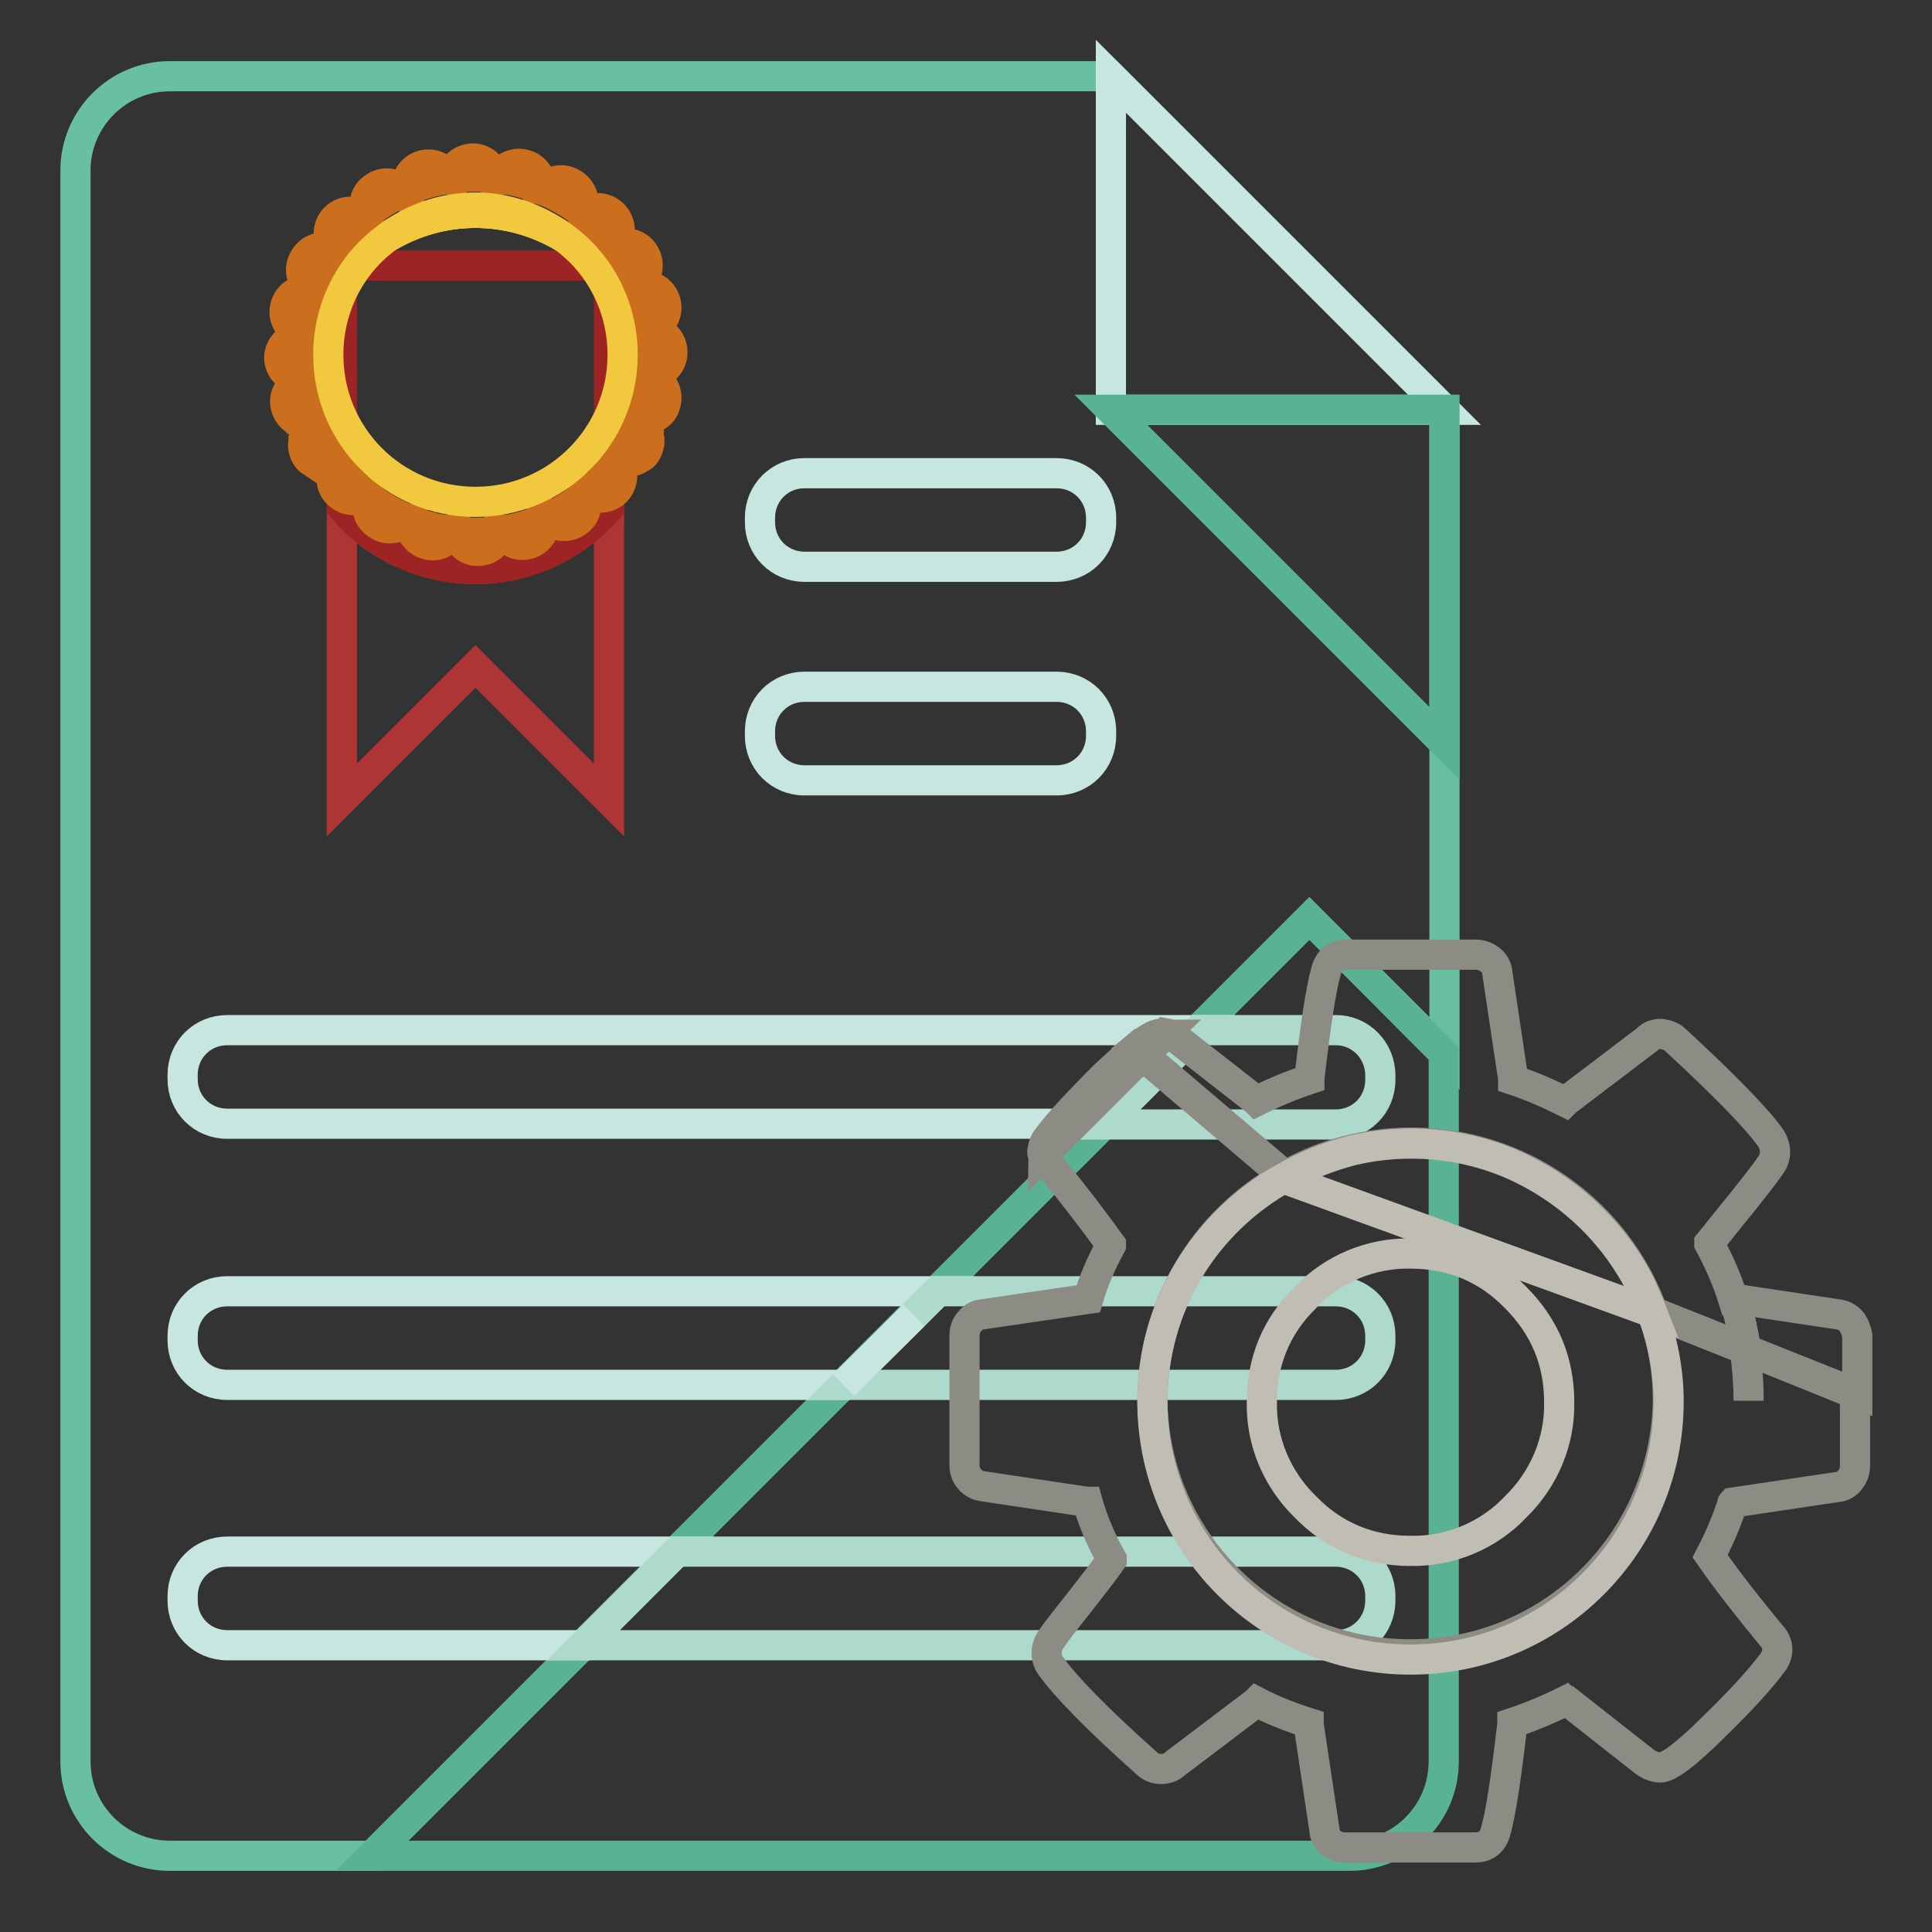
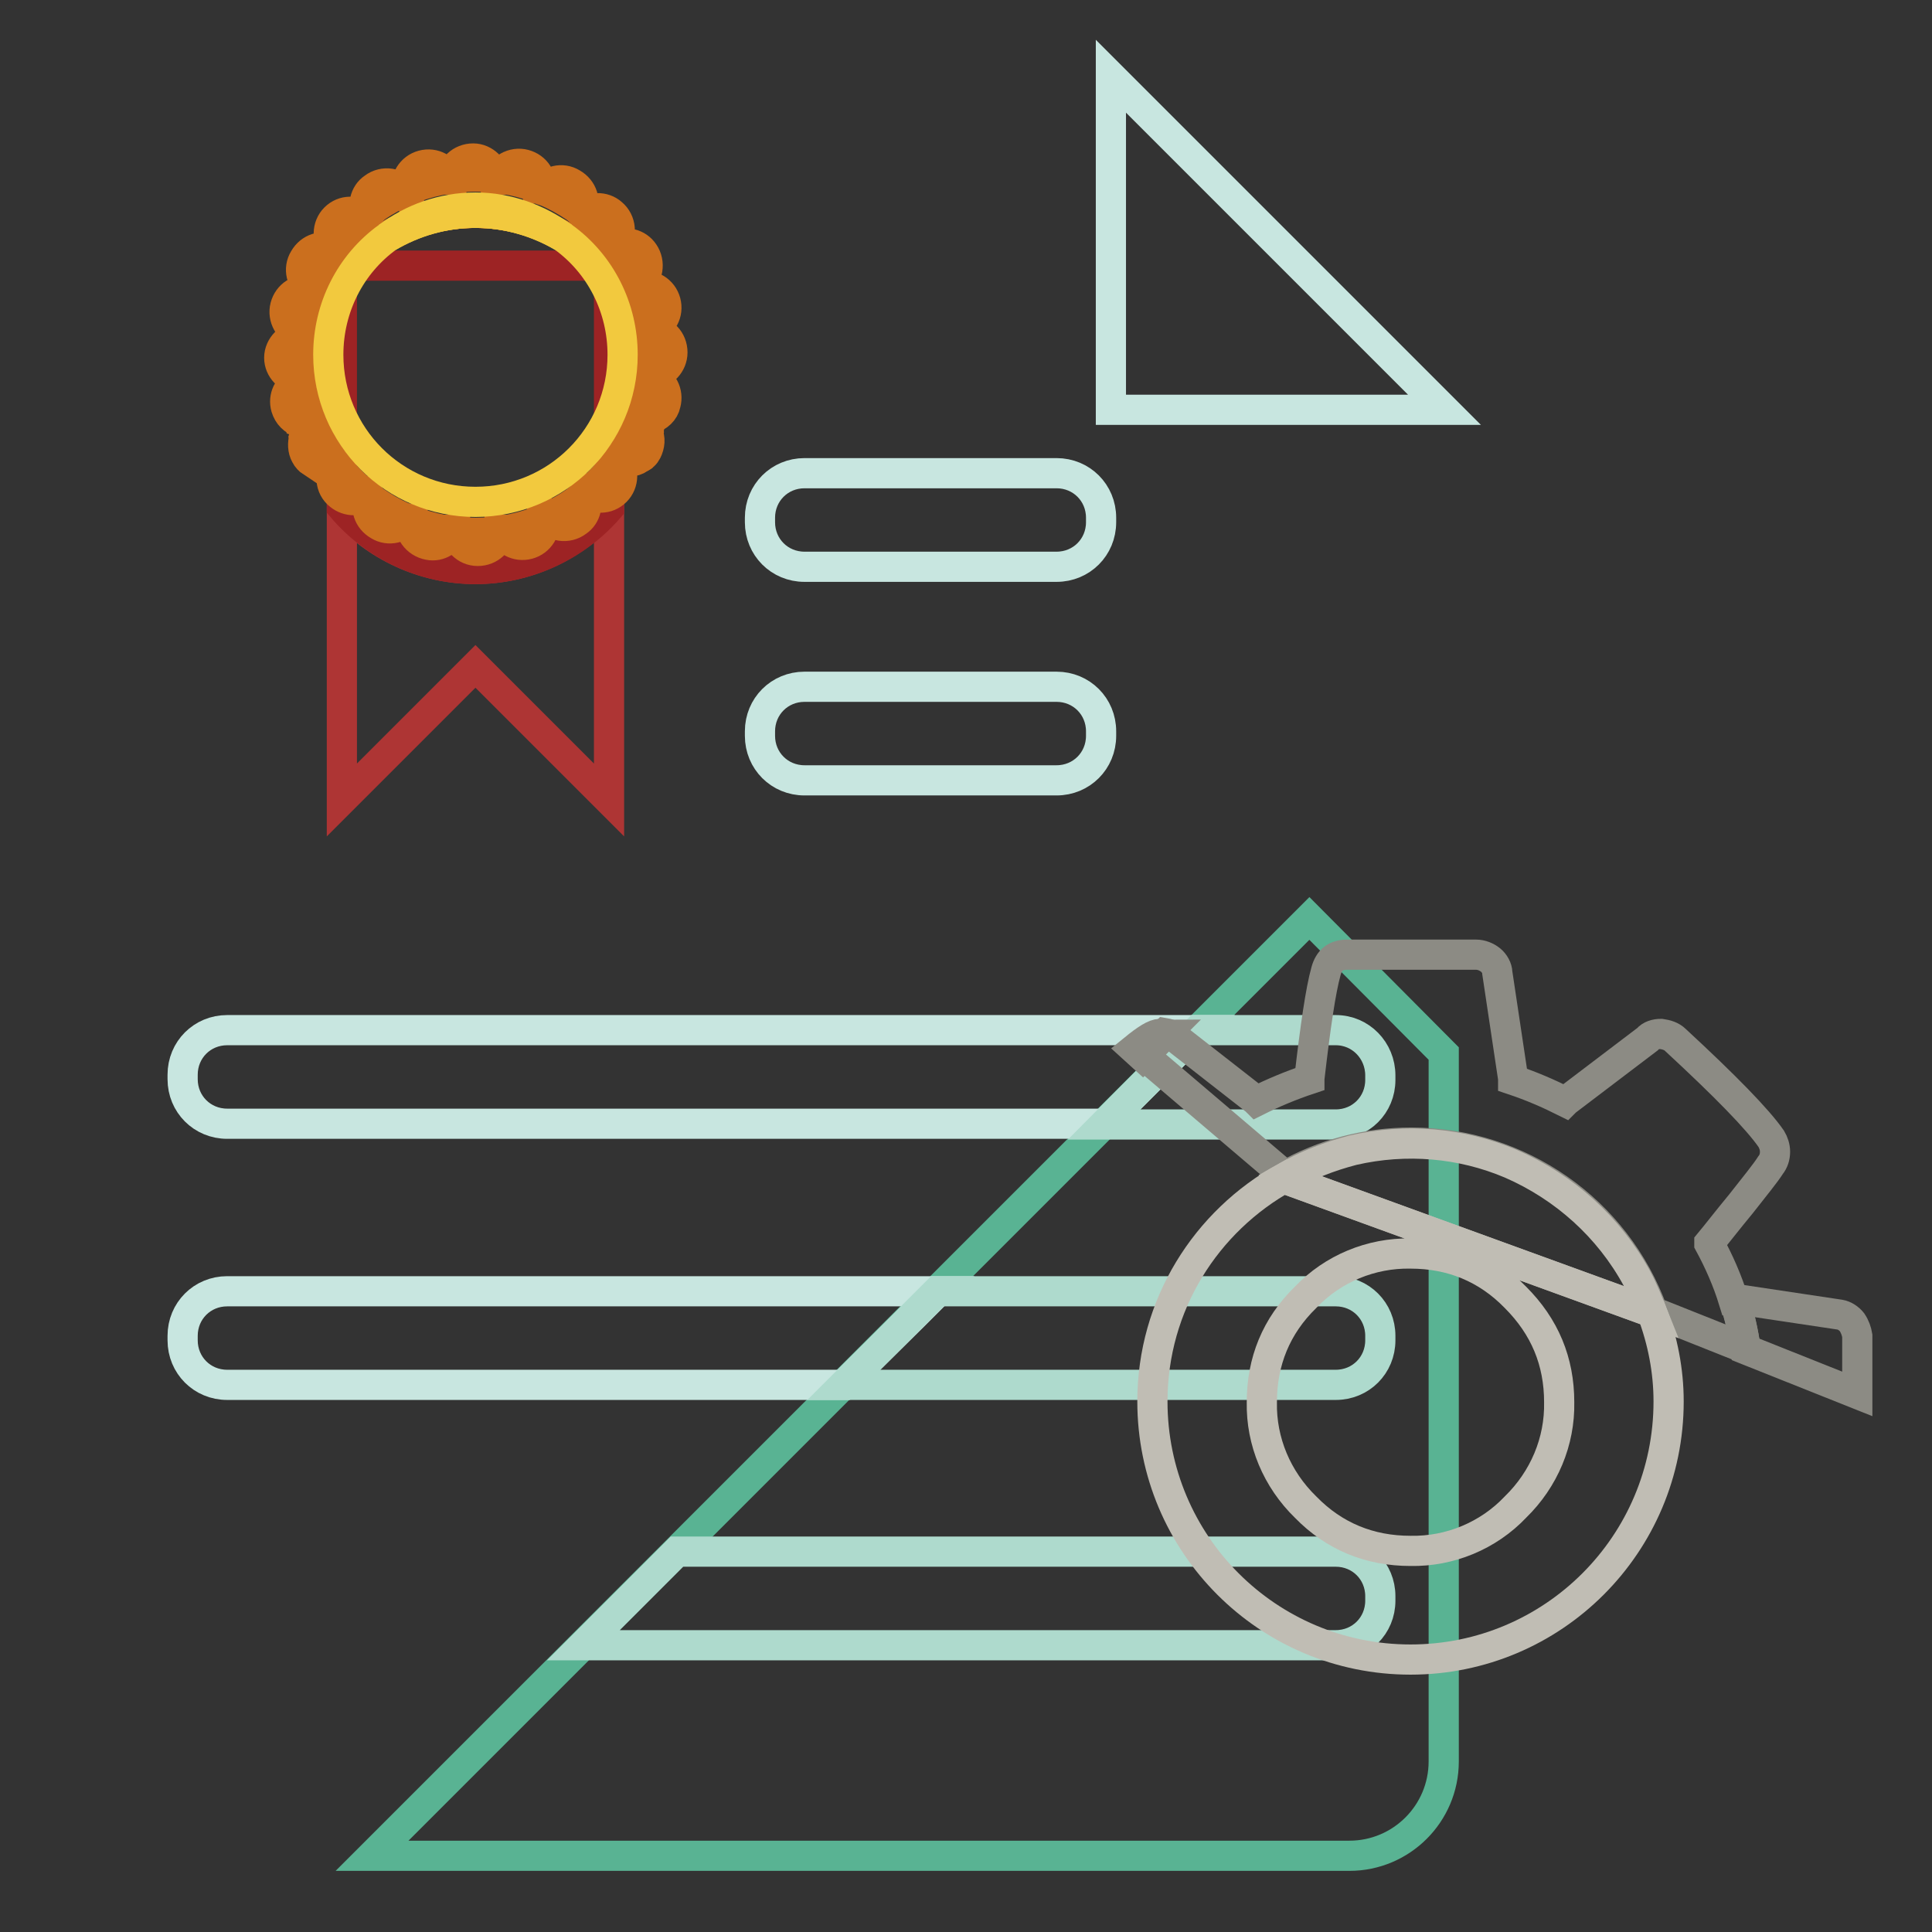
<svg xmlns="http://www.w3.org/2000/svg" version="1.1" x="0px" y="0px" viewBox="0 0 256 256" enable-background="new 0 0 256 256" xml:space="preserve">
  <rect x="0" y="0" width="256" height="256" fill="#333333" stroke="none" />
  <g>
-     <path stroke-width="4" fill-opacity="0" stroke="#69c0a0" d="M147.2,10.1H22.5c-6.9,0-12.5,5.6-12.5,12.5v210.8c0,6.9,5.6,12.5,12.5,12.5h26.8l9.9-9.9l114.3-114.3 l17.9,17.9V54.3L147.2,10.1z" />
    <path stroke-width="4" fill-opacity="0" stroke="#59b393" d="M173.5,121.7L59.2,236l-9.9,9.9h129.5c6.9,0,12.5-5.6,12.5-12.5v-93.8L173.5,121.7z" />
    <path stroke-width="4" fill-opacity="0" stroke="#c8e6e0" d="M147.2,10.1v44.2h44.2L147.2,10.1z" />
-     <path stroke-width="4" fill-opacity="0" stroke="#59b393" d="M191.4,98.5V54.3h-44.2L191.4,98.5z" />
    <path stroke-width="4" fill-opacity="0" stroke="#c8e6e0" d="M145.9,69.2c0,3.3-2.6,5.9-5.9,5.9h-33.4c-3.3,0-5.9-2.6-5.9-5.9l0,0v-0.6c0-3.3,2.6-5.9,5.9-5.9l0,0H140 c3.3,0,5.9,2.6,5.9,5.9V69.2z M145.9,97.5c0,3.3-2.6,5.9-5.9,5.9h-33.4c-3.3,0-5.9-2.6-5.9-5.9l0,0v-0.6c0-3.3,2.6-5.9,5.9-5.9l0,0 H140c3.3,0,5.9,2.6,5.9,5.9V97.5z M30.1,136.5c-3.3,0-5.9,2.6-5.9,5.9v0.6c0,3.3,2.6,5.9,5.9,5.9h116.3l12.4-12.4L30.1,136.5 L30.1,136.5z" />
    <path stroke-width="4" fill-opacity="0" stroke="#aedacd" d="M177,136.5h-18.3L146.3,149H177c3.3,0,5.9-2.6,5.9-5.9v-0.6C182.9,139.2,180.3,136.5,177,136.5L177,136.5z" />
    <path stroke-width="4" fill-opacity="0" stroke="#c8e6e0" d="M30.1,171.1c-3.3,0-5.9,2.6-5.9,5.9v0.6c0,3.3,2.6,5.9,5.9,5.9h81.7l9.3-9.2l3.2-3.2L30.1,171.1L30.1,171.1 z M124.2,171.1l-3.2,3.2L124.2,171.1z" />
    <path stroke-width="4" fill-opacity="0" stroke="#aedacd" d="M177,171.1h-52.8l-3.2,3.2l-9.2,9.2H177c3.3,0,5.9-2.6,5.9-5.9V177C182.9,173.7,180.3,171.1,177,171.1 L177,171.1z" />
-     <path stroke-width="4" fill-opacity="0" stroke="#c8e6e0" d="M111.8,183.5L111.8,183.5l9.3-9.2L111.8,183.5z M89.7,205.6H30.1c-3.3,0-5.9,2.6-5.9,5.9v0.6 c0,3.3,2.6,5.9,5.9,5.9h47.2L89.7,205.6L89.7,205.6z" />
    <path stroke-width="4" fill-opacity="0" stroke="#aedacd" d="M177,205.6H89.7L77.3,218H177c3.3,0,5.9-2.6,5.9-5.9v-0.6C182.9,208.2,180.3,205.6,177,205.6L177,205.6z" />
    <path stroke-width="4" fill-opacity="0" stroke="#ae3534" d="M80.7,35.2h-0.9c0.3,0.3,0.6,0.8,0.9,1.1V35.2z M45.3,35.2v1.1c0.3-0.4,0.6-0.8,0.9-1.1H45.3z M63,75.4 c-6.8,0-13.3-3-17.7-8.1V106L63,88.3L80.7,106V67.2C76.2,72.4,69.8,75.4,63,75.4z" />
    <path stroke-width="4" fill-opacity="0" stroke="#9d2324" d="M63,75.4c6.8,0,13.3-3,17.7-8.1V36.3c-0.3-0.4-0.6-0.8-0.9-1.1H46.2c-0.3,0.3-0.6,0.8-0.9,1.1v30.9 C49.7,72.4,56.2,75.4,63,75.4z" />
    <path stroke-width="4" fill-opacity="0" stroke="#cb6f1e" d="M63,28.2c12.2,0,22.1,9.3,23.3,21.2c0.1-0.8,0.2-1.6,0.2-2.4C86.6,34,76,23.4,63,23.4S39.4,34,39.4,47 c0,0.8,0.2,1.6,0.2,2.4C40.9,37.5,50.8,28.2,63,28.2z" />
    <path stroke-width="4" fill-opacity="0" stroke="#cb6f1e" d="M63,70.6c12.2,0,22.1-9.3,23.3-21.2C85.1,37.5,75.2,28.2,63,28.2s-22.1,9.3-23.3,21.2 C40.9,61.3,50.8,70.6,63,70.6z" />
    <path stroke-width="4" fill-opacity="0" stroke="#cb6f1e" d="M63,28.2c12.3,0,22.3,9.4,23.4,21.4c1.5-0.1,2.7-1.4,2.7-2.9c0-1.6-1.2-2.9-2.8-2.9l0-0.3 c1.5-0.5,2.3-2,1.9-3.5c-0.4-1.5-1.9-2.4-3.4-2.1c0-0.1-0.1-0.2-0.2-0.3c1.3-0.9,1.6-2.8,0.7-4.1c-0.8-1.2-2.4-1.6-3.7-0.9 l-0.2-0.2c1.1-1.2,0.9-3.1-0.3-4.1c-1.1-1-2.8-0.9-3.9,0L77,28.1c0.7-1.4,0.2-3-1.2-3.8c-1.3-0.8-3-0.4-3.9,0.9 c-0.1,0-0.2-0.1-0.3-0.1c0.3-1.5-0.6-2.9-2.1-3.3c-1.5-0.4-3.1,0.5-3.6,2l-0.3,0c-0.1-1.5-1.4-2.8-2.9-2.8c-1.6,0-2.9,1.2-2.9,2.8 c-0.1,0-0.2,0-0.3,0c-0.5-1.5-2-2.3-3.5-1.9c-1.5,0.4-2.4,1.9-2.1,3.4c-0.1,0-0.2,0.1-0.3,0.2c-0.9-1.3-2.8-1.6-4.1-0.6 c-1.2,0.8-1.5,2.4-0.9,3.7l-0.2,0.2c-1.2-1-2.9-1-4,0.1c-1.1,1.1-1.1,2.9-0.1,4c-0.1,0.1-0.1,0.2-0.2,0.2c-1.4-0.7-3-0.2-3.8,1.2 c-0.8,1.3-0.4,3,0.9,3.9c0,0.1-0.1,0.2-0.1,0.3c-1.5-0.3-2.9,0.6-3.3,2.1c-0.4,1.5,0.5,3.1,2,3.6l0,0.3c-1.5,0.1-2.8,1.4-2.8,2.9 c0,1.5,1.2,2.7,2.7,2.9C40.4,37.9,50.5,28.2,63,28.2z M39.5,50.6c-1.3,0.6-2,2-1.6,3.4c0.3,1,1,1.7,2,2c-0.3-1.4-0.4-2.8-0.4-4.2 C39.4,51.4,39.5,51,39.5,50.6z M40.5,60.3c0.2,0.4,0.5,0.7,0.8,0.9c-0.4-1-0.8-2.1-1-3.2C40.1,58.7,40.1,59.6,40.5,60.3L40.5,60.3z  M85.7,59.8c0.4-0.8,0.5-1.7,0.1-2.5c-0.3,1.2-0.6,2.3-1.1,3.4C85.2,60.5,85.5,60.2,85.7,59.8z M86.4,50c0,0.6,0.2,1.2,0.2,1.8 c0,1.3-0.2,2.5-0.4,3.7c1-0.3,1.8-1,2-2C88.6,52,87.8,50.5,86.4,50z" />
    <path stroke-width="4" fill-opacity="0" stroke="#cb6f1e" d="M86.4,50c0,0-0.1,0-0.1-0.1l0-0.3l0,0c-1.1-12-11.1-21.4-23.4-21.4c-12.5,0-22.6,9.7-23.4,22 c0,0,0.1,0,0.2,0l0,0.3c-0.1,0-0.2,0.1-0.2,0.1c0,0.4-0.1,0.8-0.1,1.2c0,1.4,0.2,2.8,0.4,4.2c0.5,0.2,0.9,0.2,1.4,0.1 c0.1,0.1,0.1,0.2,0.2,0.3c-0.5,0.4-0.9,0.9-1.1,1.5c0.3,1.1,0.6,2.2,1,3.2c0.9,0.7,2.1,0.7,3.1,0.2l0.2,0.2c-1,1.2-0.9,3.1,0.4,4.1 c1.1,0.9,2.7,0.9,3.8,0c0.1,0.1,0.2,0.1,0.2,0.2c-0.7,1.4-0.2,3,1.2,3.8c1.3,0.8,3,0.4,3.9-0.9c0.1,0,0.2,0.1,0.3,0.1 c-0.3,1.6,0.8,3.1,2.4,3.4c1.4,0.3,2.8-0.6,3.3-2l0.3,0c0.1,1.5,1.3,2.8,2.9,2.8c1.6,0,2.9-1.2,2.9-2.8l0.3,0 c0.5,1.5,2,2.3,3.5,1.9c1.5-0.4,2.4-1.9,2.1-3.4c0.1,0,0.2-0.1,0.3-0.2c0.9,1.3,2.8,1.6,4.1,0.6c1.2-0.8,1.5-2.4,0.9-3.7l0.2-0.2 c1.2,1,2.9,1,4-0.1c1.1-1.1,1.1-2.9,0.1-4c0.1-0.1,0.1-0.2,0.2-0.2c0.9,0.4,2,0.4,2.9-0.2c0.4-1.1,0.8-2.3,1.1-3.4 c-0.2-0.6-0.6-1-1.1-1.4c0-0.1,0.1-0.2,0.1-0.3c0.4,0.1,0.9,0,1.3-0.1c0.2-1.2,0.4-2.4,0.4-3.7C86.6,51.2,86.4,50.6,86.4,50 L86.4,50z" />
    <path stroke-width="4" fill-opacity="0" stroke="#f2c93e" d="M74.6,31.4c-3.3-2.4-7.3-3.9-11.6-3.9c-4.4,0-8.4,1.5-11.6,3.9c3.4-2,7.4-3.2,11.6-3.2 C67.2,28.2,71.2,29.4,74.6,31.4z" />
    <path stroke-width="4" fill-opacity="0" stroke="#f2c93e" d="M43.5,47c0,10.8,8.7,19.5,19.5,19.5S82.5,57.8,82.5,47c0-6.2-2.9-12-7.9-15.6c-3.4-2-7.4-3.2-11.6-3.2 c-4.3,0-8.2,1.2-11.6,3.2C46.4,35,43.5,40.8,43.5,47z" />
    <path stroke-width="4" fill-opacity="0" stroke="#f8fcfe" d="M213,207.7L213,207.7z" />
-     <path stroke-width="4" fill-opacity="0" stroke="#8c8b84" d="M150.3,139c-1.3,1.1-2.6,2.3-3.9,3.5c-3.7,3.7-6.2,6.4-7.6,8.3c-0.4,0.5-0.6,1.1-0.7,1.8 c0,0.2,0.1,0.4,0.1,0.5l13.1-13.1L150.3,139L150.3,139z M231.2,178.8c0.3,2.2,0.5,4.4,0.5,6.6l0,0.2 C231.7,183.3,231.5,181,231.2,178.8l-11.8-4.7l-0.5-0.2c1.4,3.7,2.1,7.6,2.1,11.8c-0.4,18.9-15.9,33.9-34.8,33.5 c-18.4-0.3-33.2-15.2-33.5-33.5c0-12.4,6.7-23.8,17.5-29.8l-18.8-16l-13.1,13.1c0.1,0.5,0.3,0.9,0.7,1.3c3.4,4.1,6.1,7.7,8.2,10.6 l0,0.1c-1.3,2.4-2.3,4.7-3,7.1l0,0l-14.3,2.1c-0.6,0.1-1.1,0.5-1.5,1c-0.4,0.5-0.6,1.1-0.6,1.8v17.1c0,0.7,0.2,1.3,0.6,1.8 c0.4,0.5,1,0.9,1.6,1l14,2.1l0.1,0c0.7,2.5,1.8,5.1,3.2,7.6l0,0.1c-0.9,1.3-2.3,3.1-4.1,5.4c-1.8,2.3-3.2,4-3.9,5.1 c-0.8,1-0.8,2.5-0.1,3.5c2,2.8,6.2,7.1,12.7,12.9c0.5,0.5,1.2,0.8,1.9,0.8c0.7,0,1.4-0.2,1.9-0.7l10.7-8.1l0.1-0.1 c2.1,1.1,4.4,2,6.9,2.8l0,0.2l2.1,14c0,0.7,0.4,1.3,0.9,1.7c0.5,0.4,1.2,0.6,1.9,0.6h17.1c1.5,0,2.4-0.7,2.8-2.2 c0.7-2.5,1.4-7.3,2.2-14.2l0-0.1c2.4-0.8,4.8-1.8,7-2.9l0.1,0.1c0.1,0,0.1-0.1,0.2-0.1l10.3,8.1c0.6,0.4,1.3,0.7,2,0.7 c1.1,0,3.5-1.8,7.2-5.5c3.7-3.6,6.2-6.4,7.6-8.3c0.4-0.5,0.7-1.1,0.7-1.8c0-0.7-0.3-1.4-0.8-1.9c-2.8-3.4-5.6-6.9-8.1-10.5 c1-1.9,2-4.1,2.9-6.8l0,0c0-0.1,0-0.2,0.1-0.3l14.1-2.1c0.6-0.1,1.2-0.5,1.5-1c0.4-0.5,0.6-1.1,0.6-1.8v-9.5L231.2,178.8 L231.2,178.8z" />
    <path stroke-width="4" fill-opacity="0" stroke="#8c8b84" d="M153.7,137c-0.7,0-1.8,0.7-3.4,2l1.1,1l2.9-2.9C154,137.1,153.9,137,153.7,137L153.7,137z" />
    <path stroke-width="4" fill-opacity="0" stroke="#8c8b84" d="M230.7,159.5c1.8-2.3,3.2-4,3.9-5.1c0.4-0.5,0.6-1.1,0.6-1.8c0-0.6-0.2-1.2-0.5-1.7 c-1.8-2.6-6.1-7-12.7-13.1c-0.5-0.5-1.2-0.7-1.9-0.8c-0.7,0-1.4,0.2-1.8,0.7l-10.8,8.2l-0.1,0.1c-2.2-1.1-4.5-2.1-6.9-2.9l0-0.2 l-2.1-14c0-0.6-0.4-1.3-0.9-1.7c-0.5-0.4-1.2-0.7-1.9-0.7h-17.1c-1.5,0-2.4,0.7-2.8,2.2c-0.7,2.5-1.4,7.3-2.2,14.2l0,0.1 c-2.4,0.8-4.8,1.8-7,2.9l-0.1-0.1l-10.5-8.2c-0.4-0.3-0.9-0.6-1.5-0.7l-2.9,2.9l18.8,16c5.1-2.9,10.8-4.4,16.7-4.4 c14.3,0,27.1,8.9,32,22.4l0.5,0.2l11.8,4.7c-0.3-2.2-0.8-4.3-1.5-6.4l-0.1,0c-0.8-2.6-1.9-5.1-3.2-7.5l0-0.1 C227.5,163.5,228.8,161.8,230.7,159.5L230.7,159.5z" />
    <path stroke-width="4" fill-opacity="0" stroke="#8c8b84" d="M245.4,175.2c-0.4-0.5-1-0.9-1.6-1l-14-2.1c0.7,2.2,1.2,4.4,1.5,6.7l14.8,5.9V177 C246,176.4,245.8,175.8,245.4,175.2z" />
    <path stroke-width="4" fill-opacity="0" stroke="#c0bdb4" d="M200.2,154.2c-6.6-2.8-13.9-3.4-20.9-1.8c-3.1,0.8-6.2,2-9,3.6l0.5,0.4l48.1,17.5c-0.6-1.5-1.2-3-2-4.5 C213.2,162.6,207.3,157.3,200.2,154.2L200.2,154.2z" />
    <path stroke-width="4" fill-opacity="0" stroke="#c0bdb4" d="M218.9,173.9l-48.1-17.5l-0.5-0.4c-10.5,5.8-17.6,16.9-17.6,29.7c0,18.9,15.3,34.2,34.2,34.2 c18.9,0,34.2-15.3,34.2-34.2c0,0,0,0,0,0C221.1,181.6,220.3,177.6,218.9,173.9L218.9,173.9z M200.8,199.7 c-3.6,3.8-8.7,5.9-13.9,5.8c-5.4,0-10.1-1.9-13.9-5.8c-3.8-3.7-5.9-8.7-5.8-13.9c0-5.4,1.9-10.1,5.8-13.9c3.6-3.8,8.7-5.9,13.9-5.8 c5.4,0,10.1,1.9,13.9,5.8c3.9,3.9,5.8,8.5,5.8,13.9C206.7,191,204.6,196,200.8,199.7z" />
  </g>
</svg>